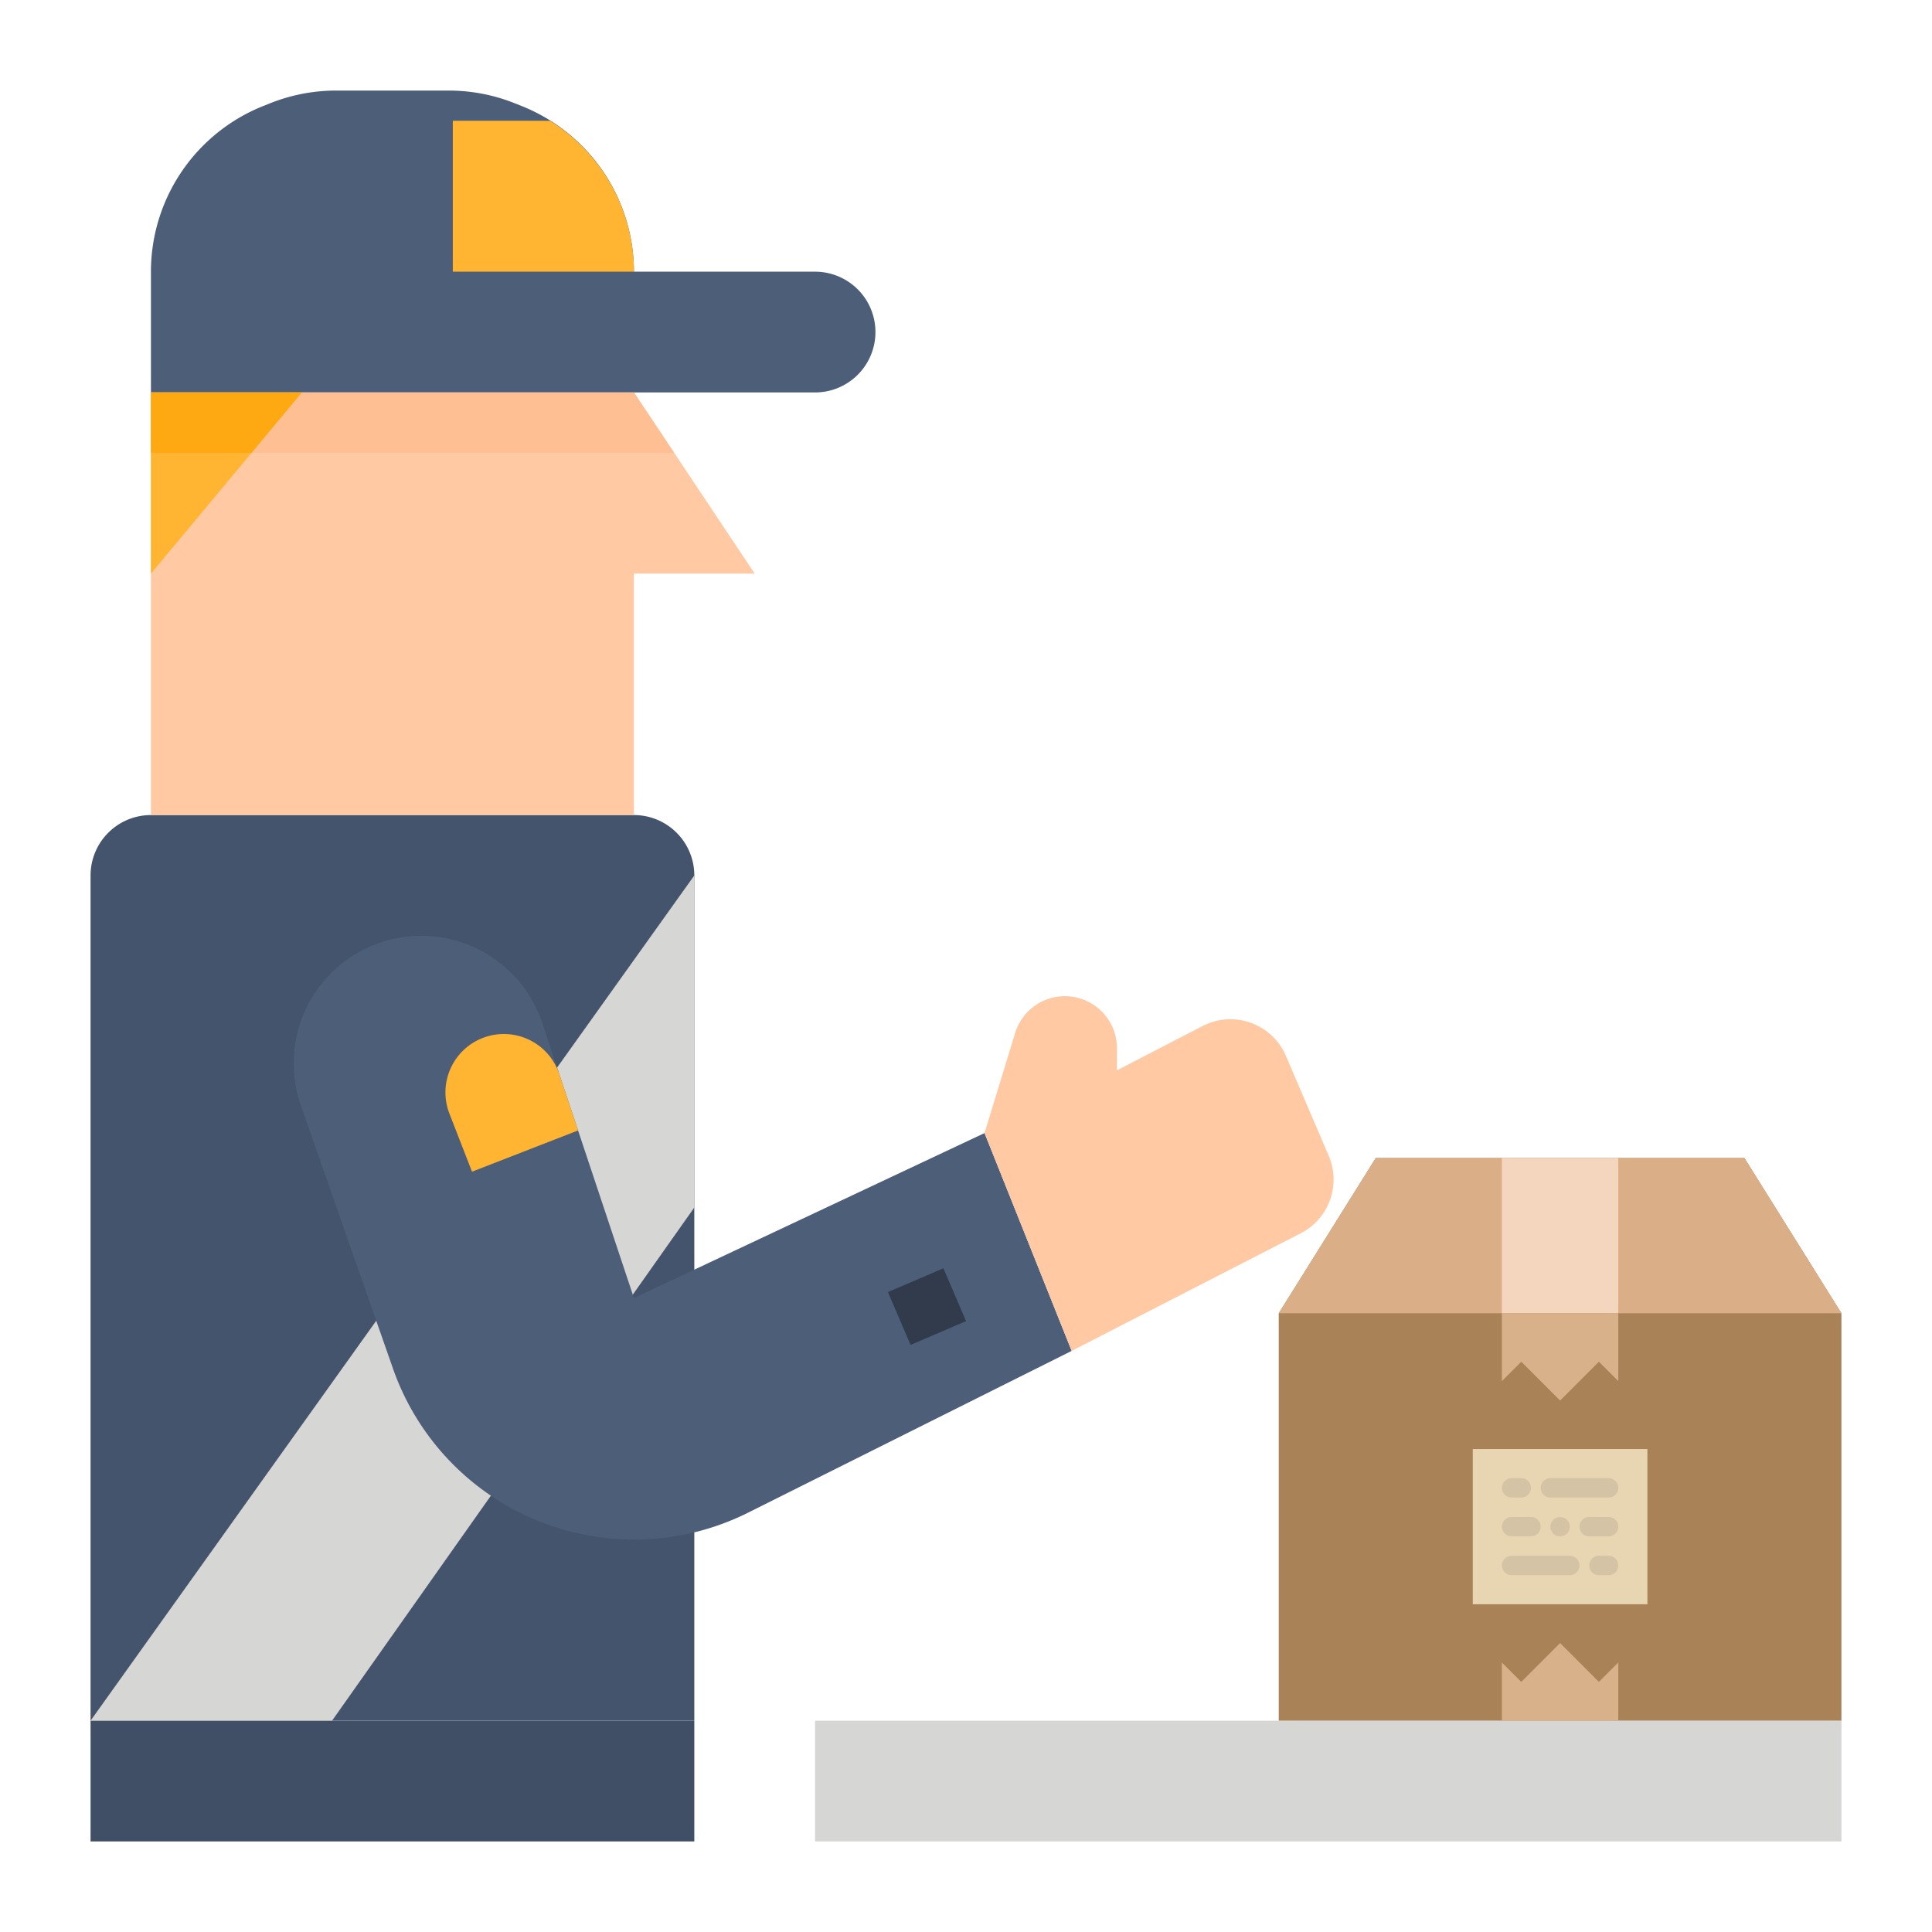
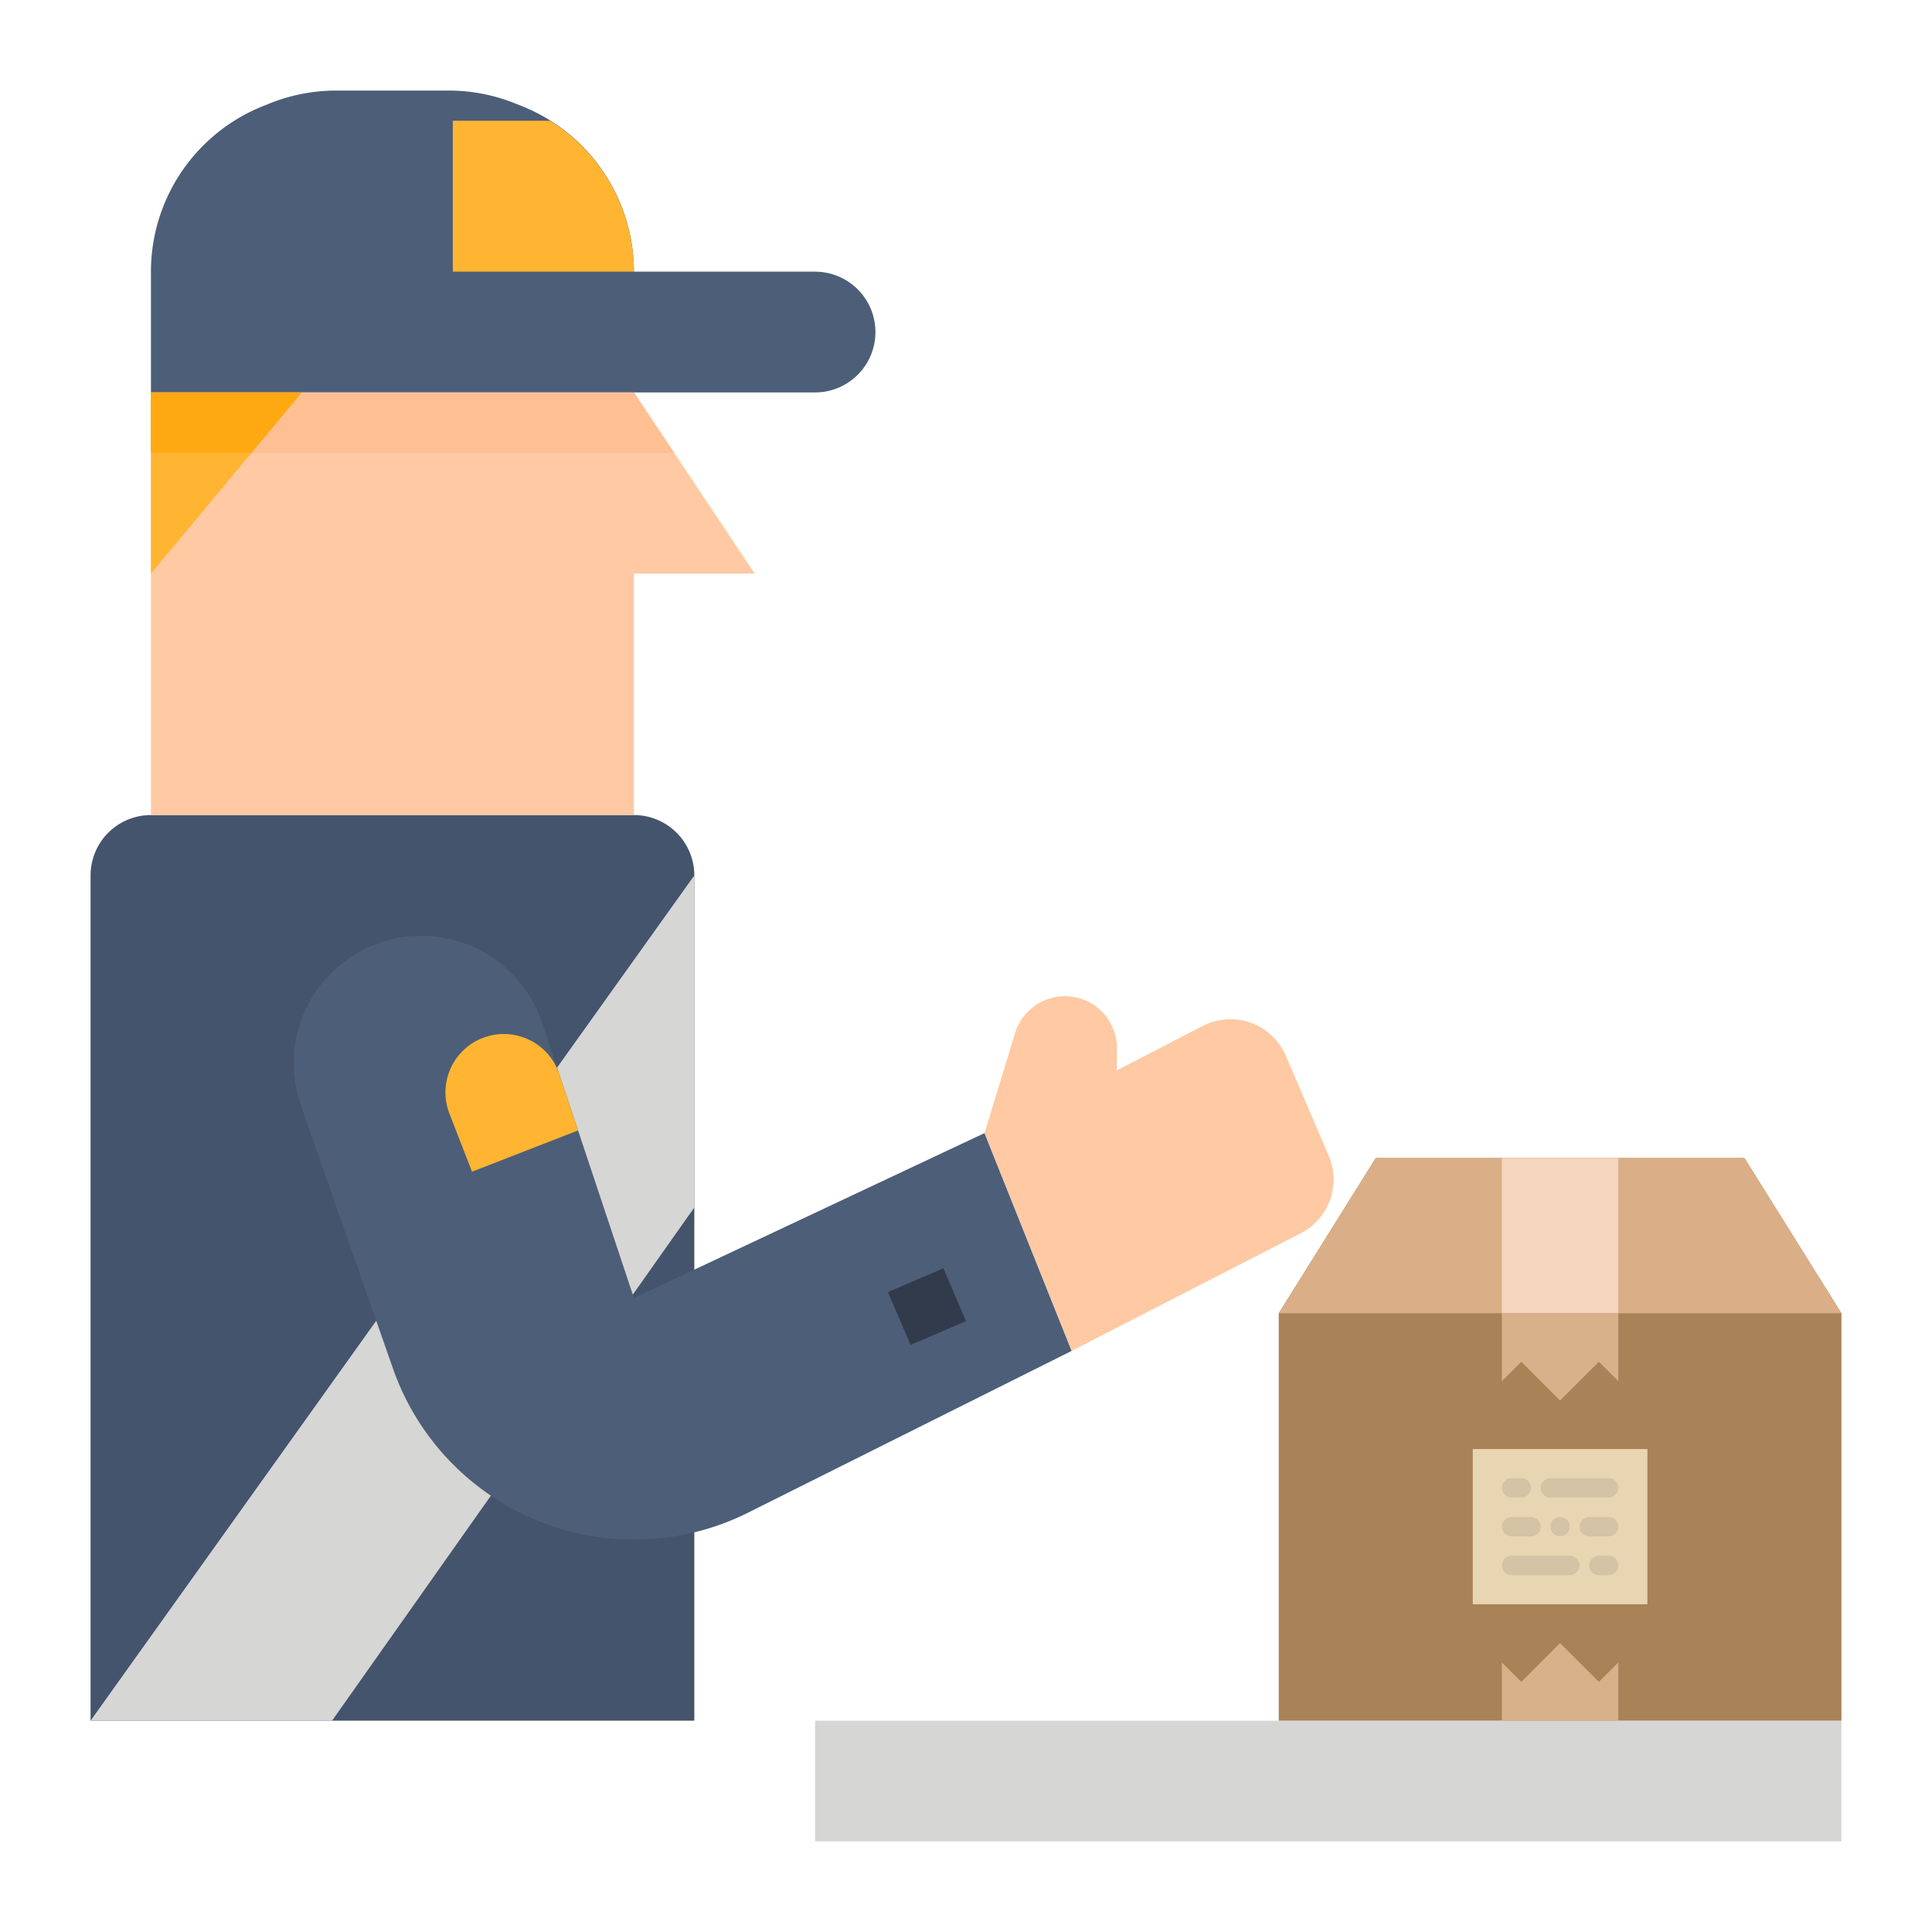
<svg xmlns="http://www.w3.org/2000/svg" xmlns:ns1="http://sodipodi.sourceforge.net/DTD/sodipodi-0.dtd" xmlns:ns2="http://www.inkscape.org/namespaces/inkscape" height="512" viewBox="0 0 512 512" width="512" version="1.1" id="svg54" ns1:docname="מכס.svg" ns2:version="0.92.4 (5da689c313, 2019-01-14)">
  <defs id="defs58" />
  <ns1:namedview pagecolor="#ffffff" bordercolor="#666666" borderopacity="1" objecttolerance="10" gridtolerance="10" guidetolerance="10" ns2:pageopacity="0" ns2:pageshadow="2" ns2:window-width="1920" ns2:window-height="1001" id="namedview56" showgrid="false" ns2:zoom="0.4609375" ns2:cx="256" ns2:cy="256" ns2:window-x="-9" ns2:window-y="-9" ns2:window-maximized="1" ns2:current-layer="svg54" />
  <g id="g1047" ns2:label="איש מכס">
    <path id="path4" d="M 184,456 H 24 V 232 a 16,16 0 0 1 16,-16 h 128 a 16,16 0 0 1 16,16 z" ns2:connector-curvature="0" style="fill:#44546c" />
    <path id="path6" d="M 168,216 H 40 V 104 h 128 l 32,48 h -32 z" ns2:connector-curvature="0" style="fill:#fec9a3" />
    <path id="path8" d="M 168,72 A 47.264,47.264 0 0 0 138.289,28.116 l -1.838,-0.735 A 47.245,47.245 0 0 0 118.9,24 H 89.1 a 47.245,47.245 0 0 0 -17.553,3.381 l -1.838,0.734 A 47.266,47.266 0 0 0 40,72 v 32 H 216 A 16,16 0 0 0 232,88 16,16 0 0 0 216,72 Z" ns2:connector-curvature="0" style="fill:#4d5e78" />
    <path id="path10" d="M 40,152 V 104 H 80 Z" ns2:connector-curvature="0" style="fill:#ffb531" />
-     <path id="path16" d="m 24,456 h 160 v 32 H 24 Z" ns2:connector-curvature="0" style="fill:#404f66" />
    <path id="path18" d="m 120,72 h 48 A 47.215,47.215 0 0 0 145.771,32 H 120 Z" ns2:connector-curvature="0" style="fill:#ffb531" />
    <path id="path38" d="M 24,456 H 88 L 184,320 V 232 Z" ns2:connector-curvature="0" style="fill:#d6d6d4" />
    <path id="path40" d="M 168,344 143.7,271.111 A 33.8,33.8 0 0 0 111.639,248 a 33.8,33.8 0 0 0 -31.9,44.964 l 24.4,69.71 A 67.686,67.686 0 0 0 168.022,408 67.673,67.673 0 0 0 198.291,400.854 L 284,358 260.911,300.277 Z" ns2:connector-curvature="0" style="fill:#4d5e78" />
    <path id="path42" d="m 125.089,310.509 28.1,-10.927 -4.989,-14.976 a 15.474,15.474 0 0 0 -20.287,-9.529 15.475,15.475 0 0 0 -8.815,20.03 z" ns2:connector-curvature="0" style="fill:#ffb531" />
    <path id="path44" transform="matrix(0.919,-0.394,0.394,0.919,-116.563,124.776)" d="m 237.669,338.716 h 15.998 v 15.232 h -15.998 z" ns2:connector-curvature="0" style="fill:#313b4c" />
    <path style="fill:#fec9a3;fill-opacity:1" id="path46" d="M 318.72,271.9 296,283.652 v -5.859 A 13.793,13.793 0 0 0 282.207,264 13.793,13.793 0 0 0 269.016,273.761 L 260.911,300.277 284,358 344.723,326.818 a 16,16 0 0 0 7.4,-20.536 L 340.778,279.811 A 16,16 0 0 0 318.72,271.9 Z" ns2:connector-curvature="0" />
    <path id="path48" d="m 216,456 h 272 v 32 H 216 Z" ns2:connector-curvature="0" style="fill:#d6d6d4" />
    <path id="path50" d="m 80,104 -13.333,16 h 112 L 168,104 Z" ns2:connector-curvature="0" style="fill:#fec093" />
    <path id="path52" d="M 80,104 H 40 v 16 h 26.667 z" ns2:connector-curvature="0" style="fill:#ffa912" />
  </g>
  <g id="g1031" transform="matrix(2.571,0,0,2.571,338.881,306.881)" ns2:label="חבילה תקועה במכס">
    <g id="g962">
      <polygon id="polygon934" points="58,16 48,0 10,0 0,16 0,58 58,58 " style="fill:#a98258" />
      <polygon id="polygon936" points="0,16 58,16 48,0 10,0 " style="fill:#daae86" />
      <polygon id="polygon938" points="23,52 23,58 35,58 35,52 33,54 29,50 25,54 " style="fill:#d8b18b" />
      <rect id="rect940" height="16" width="18" style="fill:#e8d5b2" y="30" x="20" />
      <g id="g956">
        <path id="path942" d="m 30,41 h -6 c -0.552,0 -1,0.447 -1,1 0,0.553 0.448,1 1,1 h 6 c 0.552,0 1,-0.447 1,-1 0,-0.553 -0.448,-1 -1,-1 z" style="fill:#d4c3a5" ns2:connector-curvature="0" />
        <path id="path944" d="m 34,41 h -1 c -0.552,0 -1,0.447 -1,1 0,0.553 0.448,1 1,1 h 1 c 0.552,0 1,-0.447 1,-1 0,-0.553 -0.448,-1 -1,-1 z" style="fill:#d4c3a5" ns2:connector-curvature="0" />
        <path id="path946" d="m 28,35 h 6 c 0.552,0 1,-0.447 1,-1 0,-0.553 -0.448,-1 -1,-1 h -6 c -0.552,0 -1,0.447 -1,1 0,0.553 0.448,1 1,1 z" style="fill:#d4c3a5" ns2:connector-curvature="0" />
        <path id="path948" d="m 34,37 h -2 c -0.552,0 -1,0.447 -1,1 0,0.553 0.448,1 1,1 h 2 c 0.552,0 1,-0.447 1,-1 0,-0.553 -0.448,-1 -1,-1 z" style="fill:#d4c3a5" ns2:connector-curvature="0" />
-         <path id="path950" d="m 24,39 h 2 c 0.552,0 1,-0.447 1,-1 0,-0.553 -0.448,-1 -1,-1 h -2 c -0.552,0 -1,0.447 -1,1 0,0.553 0.448,1 1,1 z" style="fill:#d4c3a5" ns2:connector-curvature="0" />
+         <path id="path950" d="m 24,39 h 2 c 0.552,0 1,-0.447 1,-1 0,-0.553 -0.448,-1 -1,-1 h -2 c -0.552,0 -1,0.447 -1,1 0,0.553 0.448,1 1,1 " style="fill:#d4c3a5" ns2:connector-curvature="0" />
        <path id="path952" d="m 24,35 h 1 c 0.552,0 1,-0.447 1,-1 0,-0.553 -0.448,-1 -1,-1 h -1 c -0.552,0 -1,0.447 -1,1 0,0.553 0.448,1 1,1 z" style="fill:#d4c3a5" ns2:connector-curvature="0" />
        <path id="path954" d="M 28.29,37.29 C 28.11,37.479 28,37.729 28,38 c 0,0.27 0.11,0.52 0.29,0.71 0.19,0.18 0.45,0.29 0.71,0.29 0.26,0 0.52,-0.11 0.71,-0.29 C 29.89,38.52 30,38.26 30,38 c 0,-0.26 -0.11,-0.521 -0.29,-0.71 -0.38,-0.37 -1.05,-0.37 -1.42,0 z" style="fill:#d4c3a5" ns2:connector-curvature="0" />
      </g>
      <rect id="rect958" height="16" width="12" style="fill:#f4d5bd" x="23" y="0" />
      <polygon id="polygon960" points="35,23 35,16 23,16 23,23 25,21 29,25 33,21 " style="fill:#d8b18b" />
    </g>
    <g id="g964">
</g>
    <g id="g966">
</g>
    <g id="g968">
</g>
    <g id="g970">
</g>
    <g id="g972">
</g>
    <g id="g974">
</g>
    <g id="g976">
</g>
    <g id="g978">
</g>
    <g id="g980">
</g>
    <g id="g982">
</g>
    <g id="g984">
</g>
    <g id="g986">
</g>
    <g id="g988">
</g>
    <g id="g990">
</g>
    <g id="g992">
</g>
  </g>
</svg>